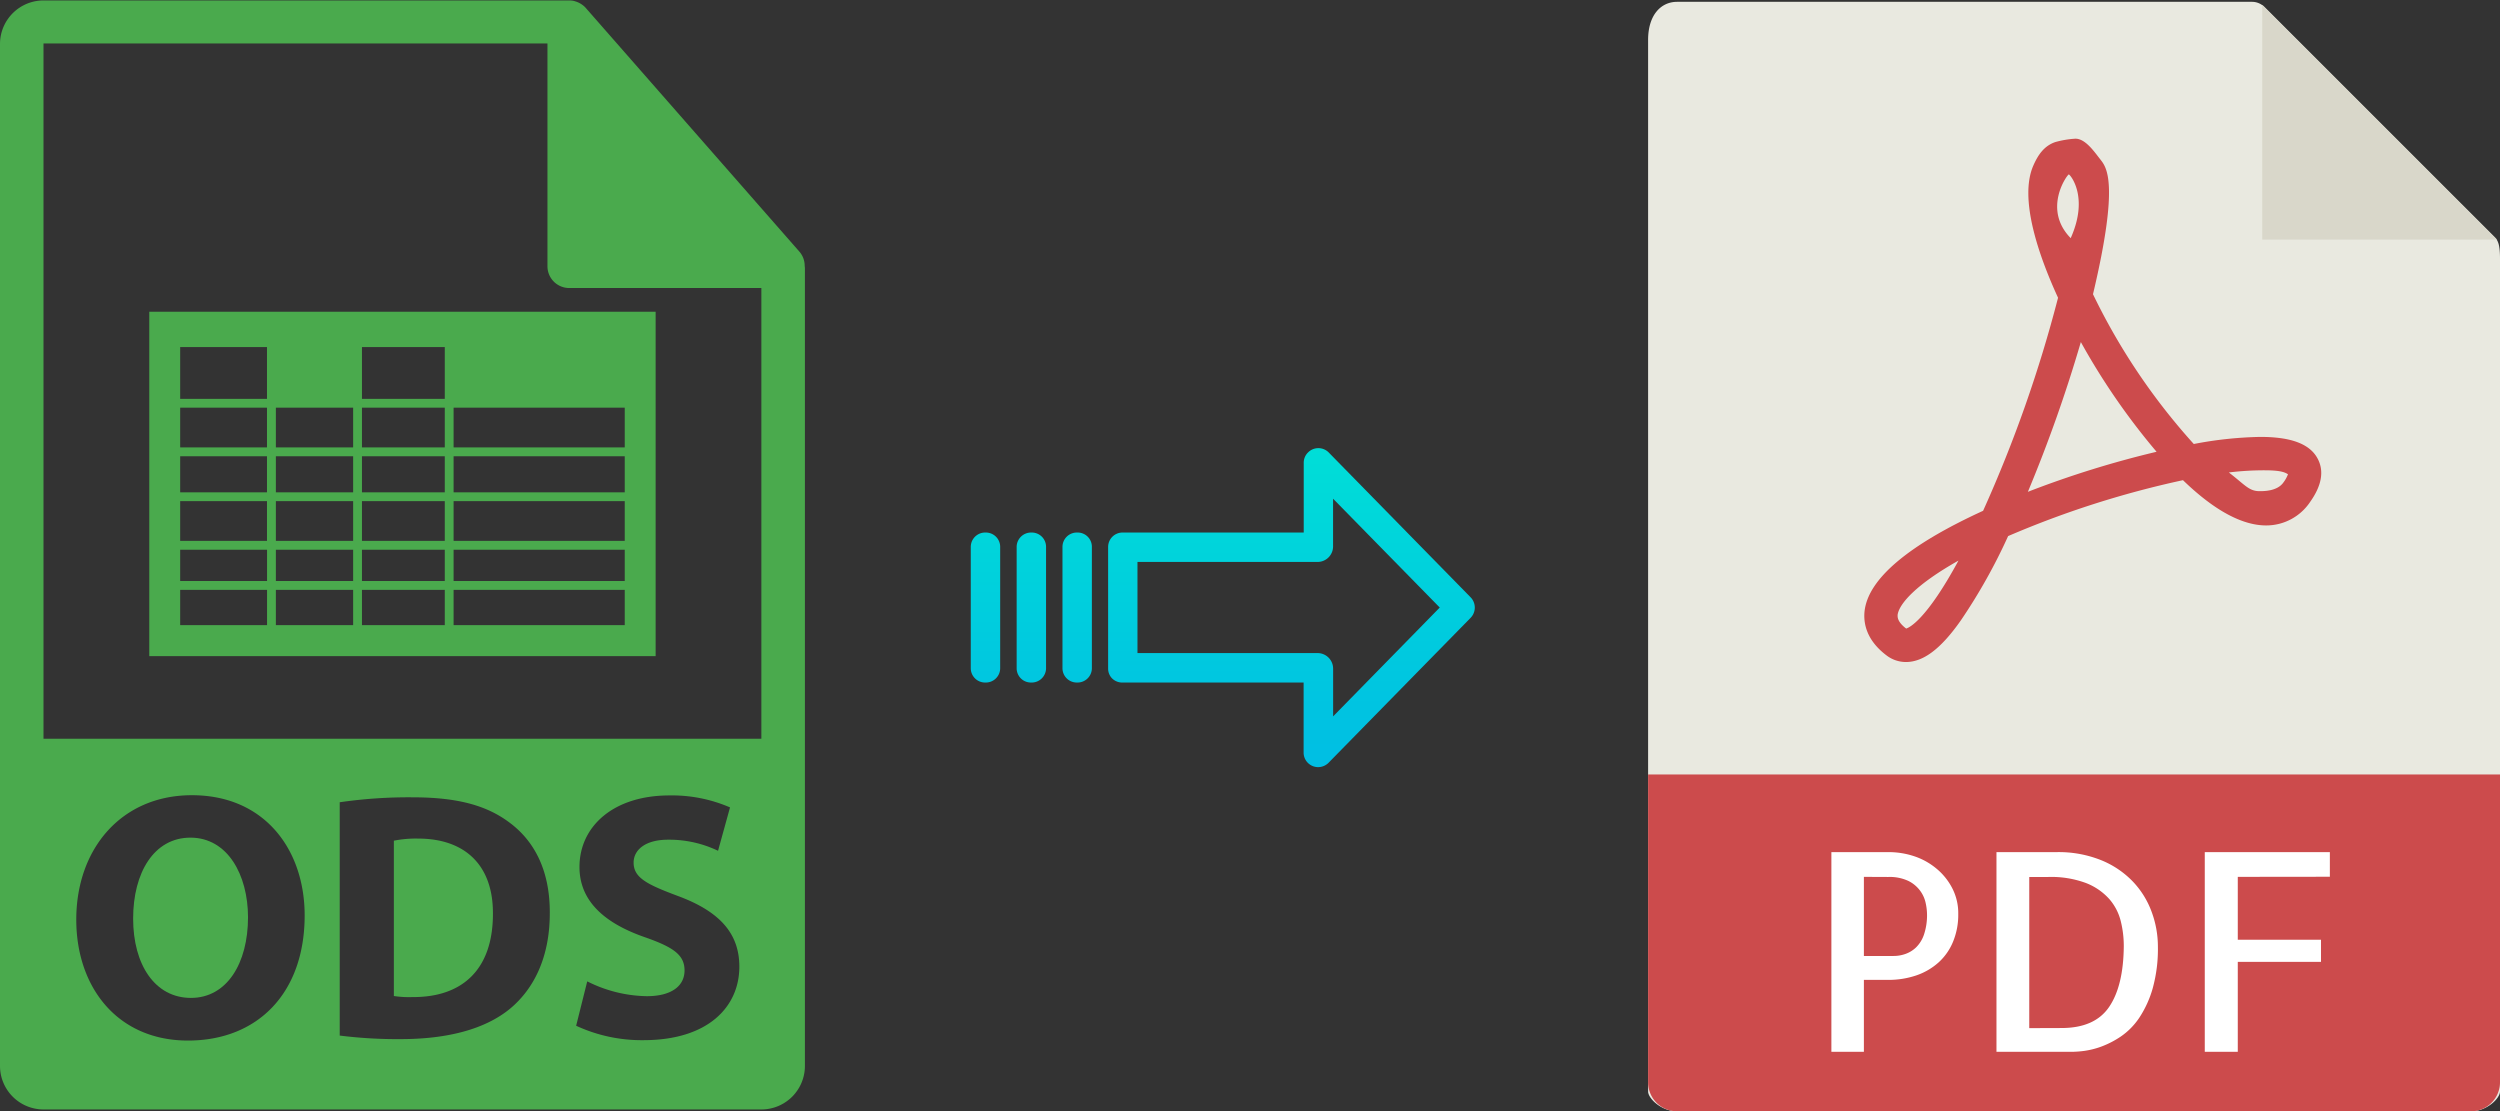
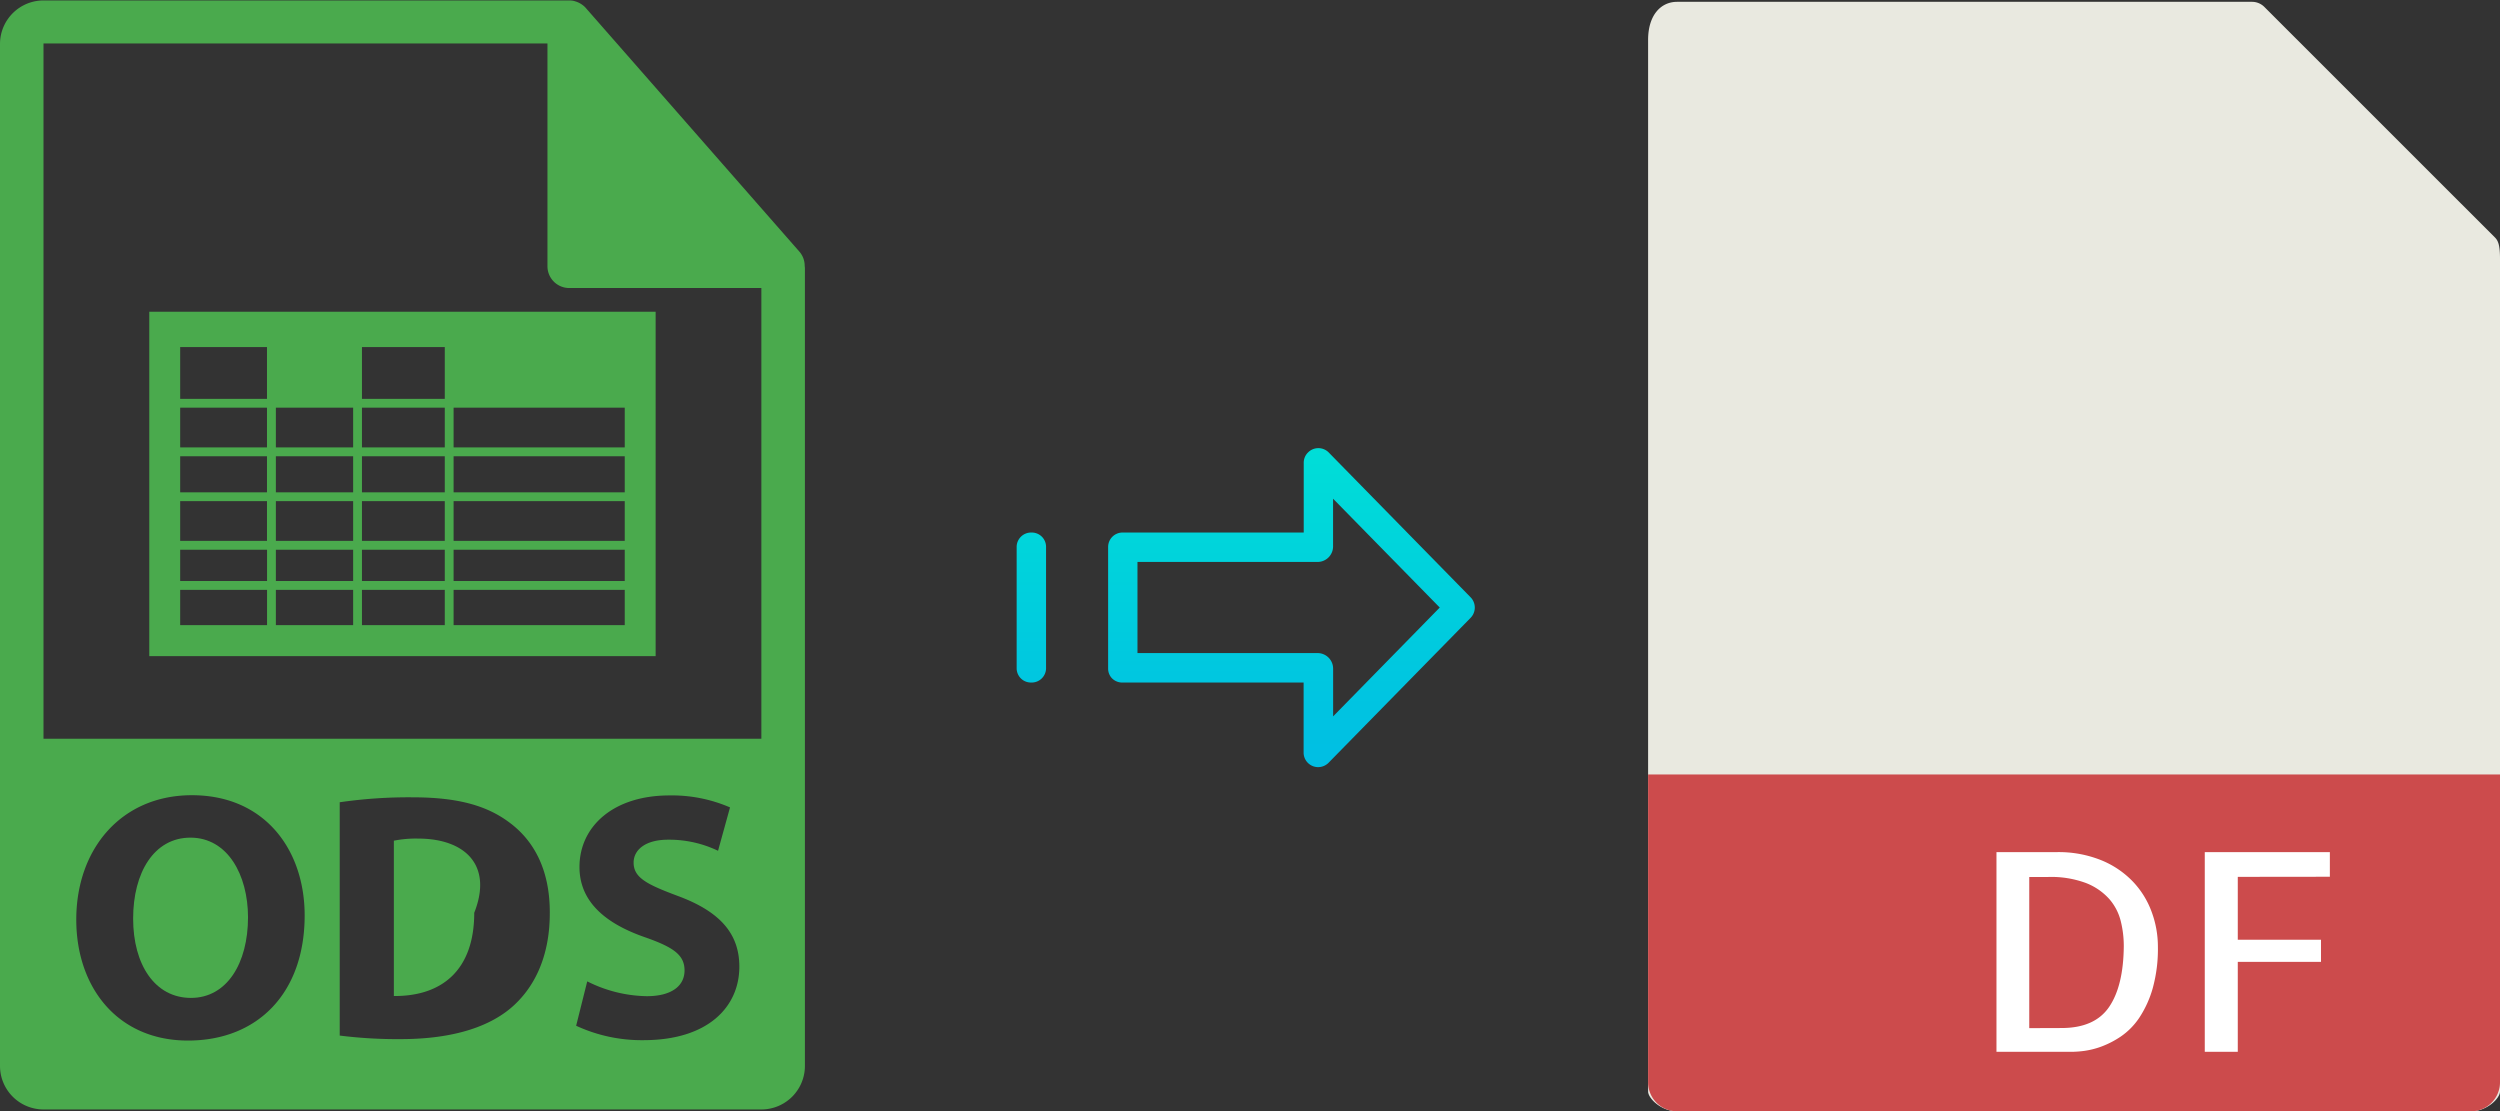
<svg xmlns="http://www.w3.org/2000/svg" xmlns:xlink="http://www.w3.org/1999/xlink" viewBox="0 0 450.67 200.33">
  <rect x="0" y="0" width="450.67" height="200.33" fill="#333333" stroke="none" />
  <defs>
    <style>.cls-1{fill:#4aaa4d;}.cls-2{fill:#e9e9e0;}.cls-3{fill:#d9d7ca;}.cls-4{fill:#cc4b4c;}.cls-5{fill:#fff;}.cls-6{fill:url(#linear-gradient);}.cls-7{fill:url(#linear-gradient-2);}.cls-8{fill:url(#linear-gradient-3);}.cls-9{fill:url(#linear-gradient-4);}</style>
    <linearGradient id="linear-gradient" x1="232.81" y1="135.98" x2="232.81" y2="16.77" gradientTransform="matrix(1, 0, 0, -1, 0, 186.66)" gradientUnits="userSpaceOnUse">
      <stop offset="0" stop-color="#00efd1" />
      <stop offset="1" stop-color="#00acea" />
    </linearGradient>
    <linearGradient id="linear-gradient-2" x1="194.16" y1="135.98" x2="194.16" y2="16.77" xlink:href="#linear-gradient" />
    <linearGradient id="linear-gradient-3" x1="185.91" y1="135.98" x2="185.91" y2="16.77" xlink:href="#linear-gradient" />
    <linearGradient id="linear-gradient-4" x1="177.67" y1="135.98" x2="177.67" y2="16.77" xlink:href="#linear-gradient" />
  </defs>
  <title>ods to pdf</title>
  <g id="Layer_2" data-name="Layer 2">
    <g id="Layer_2-2" data-name="Layer 2">
-       <path class="cls-1" d="M75.39,151.17a20.3,20.3,0,0,0-4.39.38v28a18,18,0,0,0,3.37.19c8.77.06,14.49-4.76,14.49-15C88.92,155.87,83.71,151.17,75.39,151.17Z" />
+       <path class="cls-1" d="M75.39,151.17a20.3,20.3,0,0,0-4.39.38v28c8.77.06,14.49-4.76,14.49-15C88.92,155.87,83.71,151.17,75.39,151.17Z" />
      <path class="cls-1" d="M34.33,151C27.79,151,24,157.26,24,165.59s3.94,14.3,10.42,14.3,10.29-6.23,10.29-14.55C44.69,157.65,41,151,34.33,151Z" />
      <path class="cls-1" d="M145.06,47.93a3.9,3.9,0,0,0-.93-2.54l-38.57-44,0,0a3.74,3.74,0,0,0-.78-.65c-.08-.06-.17-.1-.25-.15a3.8,3.8,0,0,0-.78-.33l-.21-.07a3.82,3.82,0,0,0-.9-.11H7.84A7.85,7.85,0,0,0,0,7.84V192.16A7.85,7.85,0,0,0,7.84,200H137.25a7.85,7.85,0,0,0,7.85-7.84V48.36C145.1,48.22,145.07,48.07,145.06,47.93ZM33.89,187.58c-12.71,0-20.14-9.6-20.14-21.8,0-12.84,8.19-22.43,20.84-22.43,13.15,0,20.33,9.85,20.33,21.67C54.92,179.06,46.41,187.58,33.89,187.58ZM92,181.79c-4.51,3.75-11.37,5.53-19.76,5.53a83.29,83.29,0,0,1-11-.64V144.62a86.78,86.78,0,0,1,13.1-.89c8.13,0,13.4,1.46,17.53,4.57,4.45,3.31,7.24,8.58,7.24,16.15C99.15,172.64,96.17,178.3,92,181.79Zm24,5.72a28.08,28.08,0,0,1-12.14-2.6l2-8a24.62,24.62,0,0,0,10.74,2.67c4.45,0,6.8-1.84,6.8-4.64s-2-4.19-7.18-6c-7.12-2.48-11.76-6.42-11.76-12.65,0-7.31,6.1-12.9,16.21-12.9a26.33,26.33,0,0,1,10.93,2.16l-2.16,7.82a20.36,20.36,0,0,0-9-2c-4.19,0-6.22,1.9-6.22,4.13,0,2.73,2.41,3.93,7.94,6,7.56,2.79,11.12,6.74,11.12,12.77C133.28,181.41,127.75,187.51,116,187.51Zm21.25-54.34H7.84V7.84H98.69V48a3.92,3.92,0,0,0,3.92,3.92h34.64Z" />
      <path class="cls-1" d="M26.91,56.19v62.09h91.28V56.19Zm85.71,56.5H81.77v-6.36h30.85v6.36Zm-32.44,0H65.25v-6.36H80.18Zm-16.52,0H49.73v-6.36H63.66Zm-15.52,0H32.48v-6.36H48.14Zm33.63-39.2h30.85v7.16H81.77Zm0,8.76h30.85v6.5H81.77Zm0,8.09h30.85V97.5H81.77Zm30.85,8.76v5.63H81.77V99.1ZM65.25,62.56H80.18V71.9H65.25Zm0,10.93H80.18v7.16H65.25Zm0,8.76H80.18v6.5H65.25Zm0,8.09H80.18V97.5H65.25ZM80.18,99.1v5.63H65.25V99.1ZM49.73,73.49H63.66v7.16H49.73Zm0,8.76H63.66v6.5H49.73Zm0,8.09H63.66V97.5H49.73ZM63.66,99.1v5.63H49.73V99.1ZM32.48,62.56H48.13V71.9H32.48Zm0,10.93H48.13v7.16H32.48Zm0,8.76H48.13v6.5H32.48Zm0,8.09H48.13V97.5H32.48ZM48.14,99.1v5.63H32.48V99.1Z" />
    </g>
    <g id="pdf">
      <path class="cls-2" d="M406,.33H302.32c-2.88,0-5.22,2.34-5.22,6.88V196.76c0,1.23,2.34,3.57,5.22,3.57H445.44c2.89,0,5.23-2.34,5.23-3.57V46.68c0-2.49-.33-3.29-.92-3.88L408.19,1.25A3.14,3.14,0,0,0,406,.33Z" />
-       <polygon class="cls-3" points="407.81 0.87 407.81 43.19 450.13 43.19 407.81 0.87" />
-       <path class="cls-4" d="M343.58,119.34h0a5.74,5.74,0,0,1-3.46-1.16c-3.72-2.79-4.22-5.89-4-8,.65-5.81,7.84-11.9,21.37-18.1A238.14,238.14,0,0,0,371,53.68c-3.56-7.76-7-17.82-4.5-23.73.89-2.06,2-3.65,4-4.34a17.55,17.55,0,0,1,3.63-.61c1.8,0,3.38,2.32,4.5,3.75s3.44,4.19-1.33,24.29a114.33,114.33,0,0,0,18.17,27,69.12,69.12,0,0,1,12-1.28c5.6,0,9,1.3,10.37,4,1.14,2.22.67,4.81-1.39,7.71a9.51,9.51,0,0,1-7.93,4.25c-4.35,0-9.4-2.74-15-8.16A171.42,171.42,0,0,0,362,96.64a101.7,101.7,0,0,1-8.51,15.18C349.86,117,346.7,119.34,343.58,119.34Zm9.5-18.3c-7.63,4.28-10.74,7.81-11,9.8,0,.32-.13,1.19,1.54,2.47C344.19,113.14,347.29,111.72,353.08,101Zm48.71-15.87c2.91,2.24,3.62,3.37,5.52,3.37.84,0,3.22,0,4.32-1.57a5.81,5.81,0,0,0,.82-1.48c-.44-.24-1-.71-4.19-.71A52.84,52.84,0,0,0,401.79,85.17ZM375.11,61.66a257,257,0,0,1-9.55,27,177.91,177.91,0,0,1,23.2-7.22A122.17,122.17,0,0,1,375.11,61.66Zm-2.17-30.22c-.35.12-4.75,6.28.34,11.49C376.67,35.37,373.09,31.39,372.94,31.44Z" />
      <path class="cls-4" d="M445.44,200.33H302.32a5.23,5.23,0,0,1-5.22-5.23V139.61H450.67V195.1A5.23,5.23,0,0,1,445.44,200.33Z" />
-       <path class="cls-5" d="M336,189.61h-5.86v-36h10.35a14.52,14.52,0,0,1,4.54.73,12.25,12.25,0,0,1,4,2.2,11.28,11.28,0,0,1,2.88,3.54,9.8,9.8,0,0,1,1.1,4.66,12.71,12.71,0,0,1-.93,5,10.29,10.29,0,0,1-2.59,3.73,11.66,11.66,0,0,1-4,2.35,15.51,15.51,0,0,1-5.18.82H336v13Zm0-31.54v14.26h5.37a6.33,6.33,0,0,0,2.13-.37,5.28,5.28,0,0,0,1.93-1.2,5.9,5.9,0,0,0,1.41-2.31,11,11,0,0,0,.54-3.69,10,10,0,0,0-.25-2,5.66,5.66,0,0,0-1-2.2,5.84,5.84,0,0,0-2.12-1.76,7.92,7.92,0,0,0-3.62-.71Z" />
      <path class="cls-5" d="M389,170.62a26.63,26.63,0,0,1-.95,7.59,19,19,0,0,1-2.42,5.28,12.54,12.54,0,0,1-3.3,3.35,16.64,16.64,0,0,1-3.54,1.83,14.79,14.79,0,0,1-3.12.78,19.6,19.6,0,0,1-2.1.16H359.9v-36h10.84a20.55,20.55,0,0,1,8,1.44,16.48,16.48,0,0,1,5.71,3.83,15.65,15.65,0,0,1,3.4,5.44A18,18,0,0,1,389,170.62Zm-17.38,14.7q6,0,8.59-3.81t2.64-11a18.6,18.6,0,0,0-.54-4.44,9.58,9.58,0,0,0-2.07-4,11,11,0,0,0-4.18-2.88,18,18,0,0,0-6.83-1.1h-3.42v27.25Z" />
      <path class="cls-5" d="M403.4,158.07V169.4h15v4h-15v16.21h-5.95v-36H420v4.44Z" />
    </g>
    <g id="Layer_3" data-name="Layer 3">
      <path class="cls-6" d="M239.51,81.55a2.62,2.62,0,0,0-3.7,0,2.59,2.59,0,0,0-.79,1.91V96H202.41a2.6,2.6,0,0,0-2.65,2.55v22a2.5,2.5,0,0,0,.77,1.8,2.6,2.6,0,0,0,1.88.69H235v12.6a2.62,2.62,0,0,0,1.62,2.45,2.57,2.57,0,0,0,1,.2,2.65,2.65,0,0,0,1.89-.8l25.59-26.11a2.65,2.65,0,0,0,0-3.71Zm.81,47.59v-8.63a2.81,2.81,0,0,0-2.7-2.78H205.05V101.3h32.56a2.8,2.8,0,0,0,2.7-2.77V89.9l19.23,19.62Z" />
-       <path class="cls-7" d="M194.17,96h0a2.59,2.59,0,0,0-2.64,2.55v21.93a2.58,2.58,0,0,0,2.58,2.56h.07a2.59,2.59,0,0,0,2.65-2.54V98.56A2.56,2.56,0,0,0,194.23,96Z" />
      <path class="cls-8" d="M185.92,96h0a2.6,2.6,0,0,0-2.65,2.55v21.93a2.57,2.57,0,0,0,2.58,2.56h.07a2.59,2.59,0,0,0,2.65-2.54V98.56A2.57,2.57,0,0,0,186,96Z" />
-       <path class="cls-9" d="M177.68,96h0A2.59,2.59,0,0,0,175,98.55v21.93a2.58,2.58,0,0,0,2.58,2.56h.07a2.59,2.59,0,0,0,2.65-2.54v0l0-21.89A2.58,2.58,0,0,0,177.74,96Z" />
    </g>
  </g>
</svg>